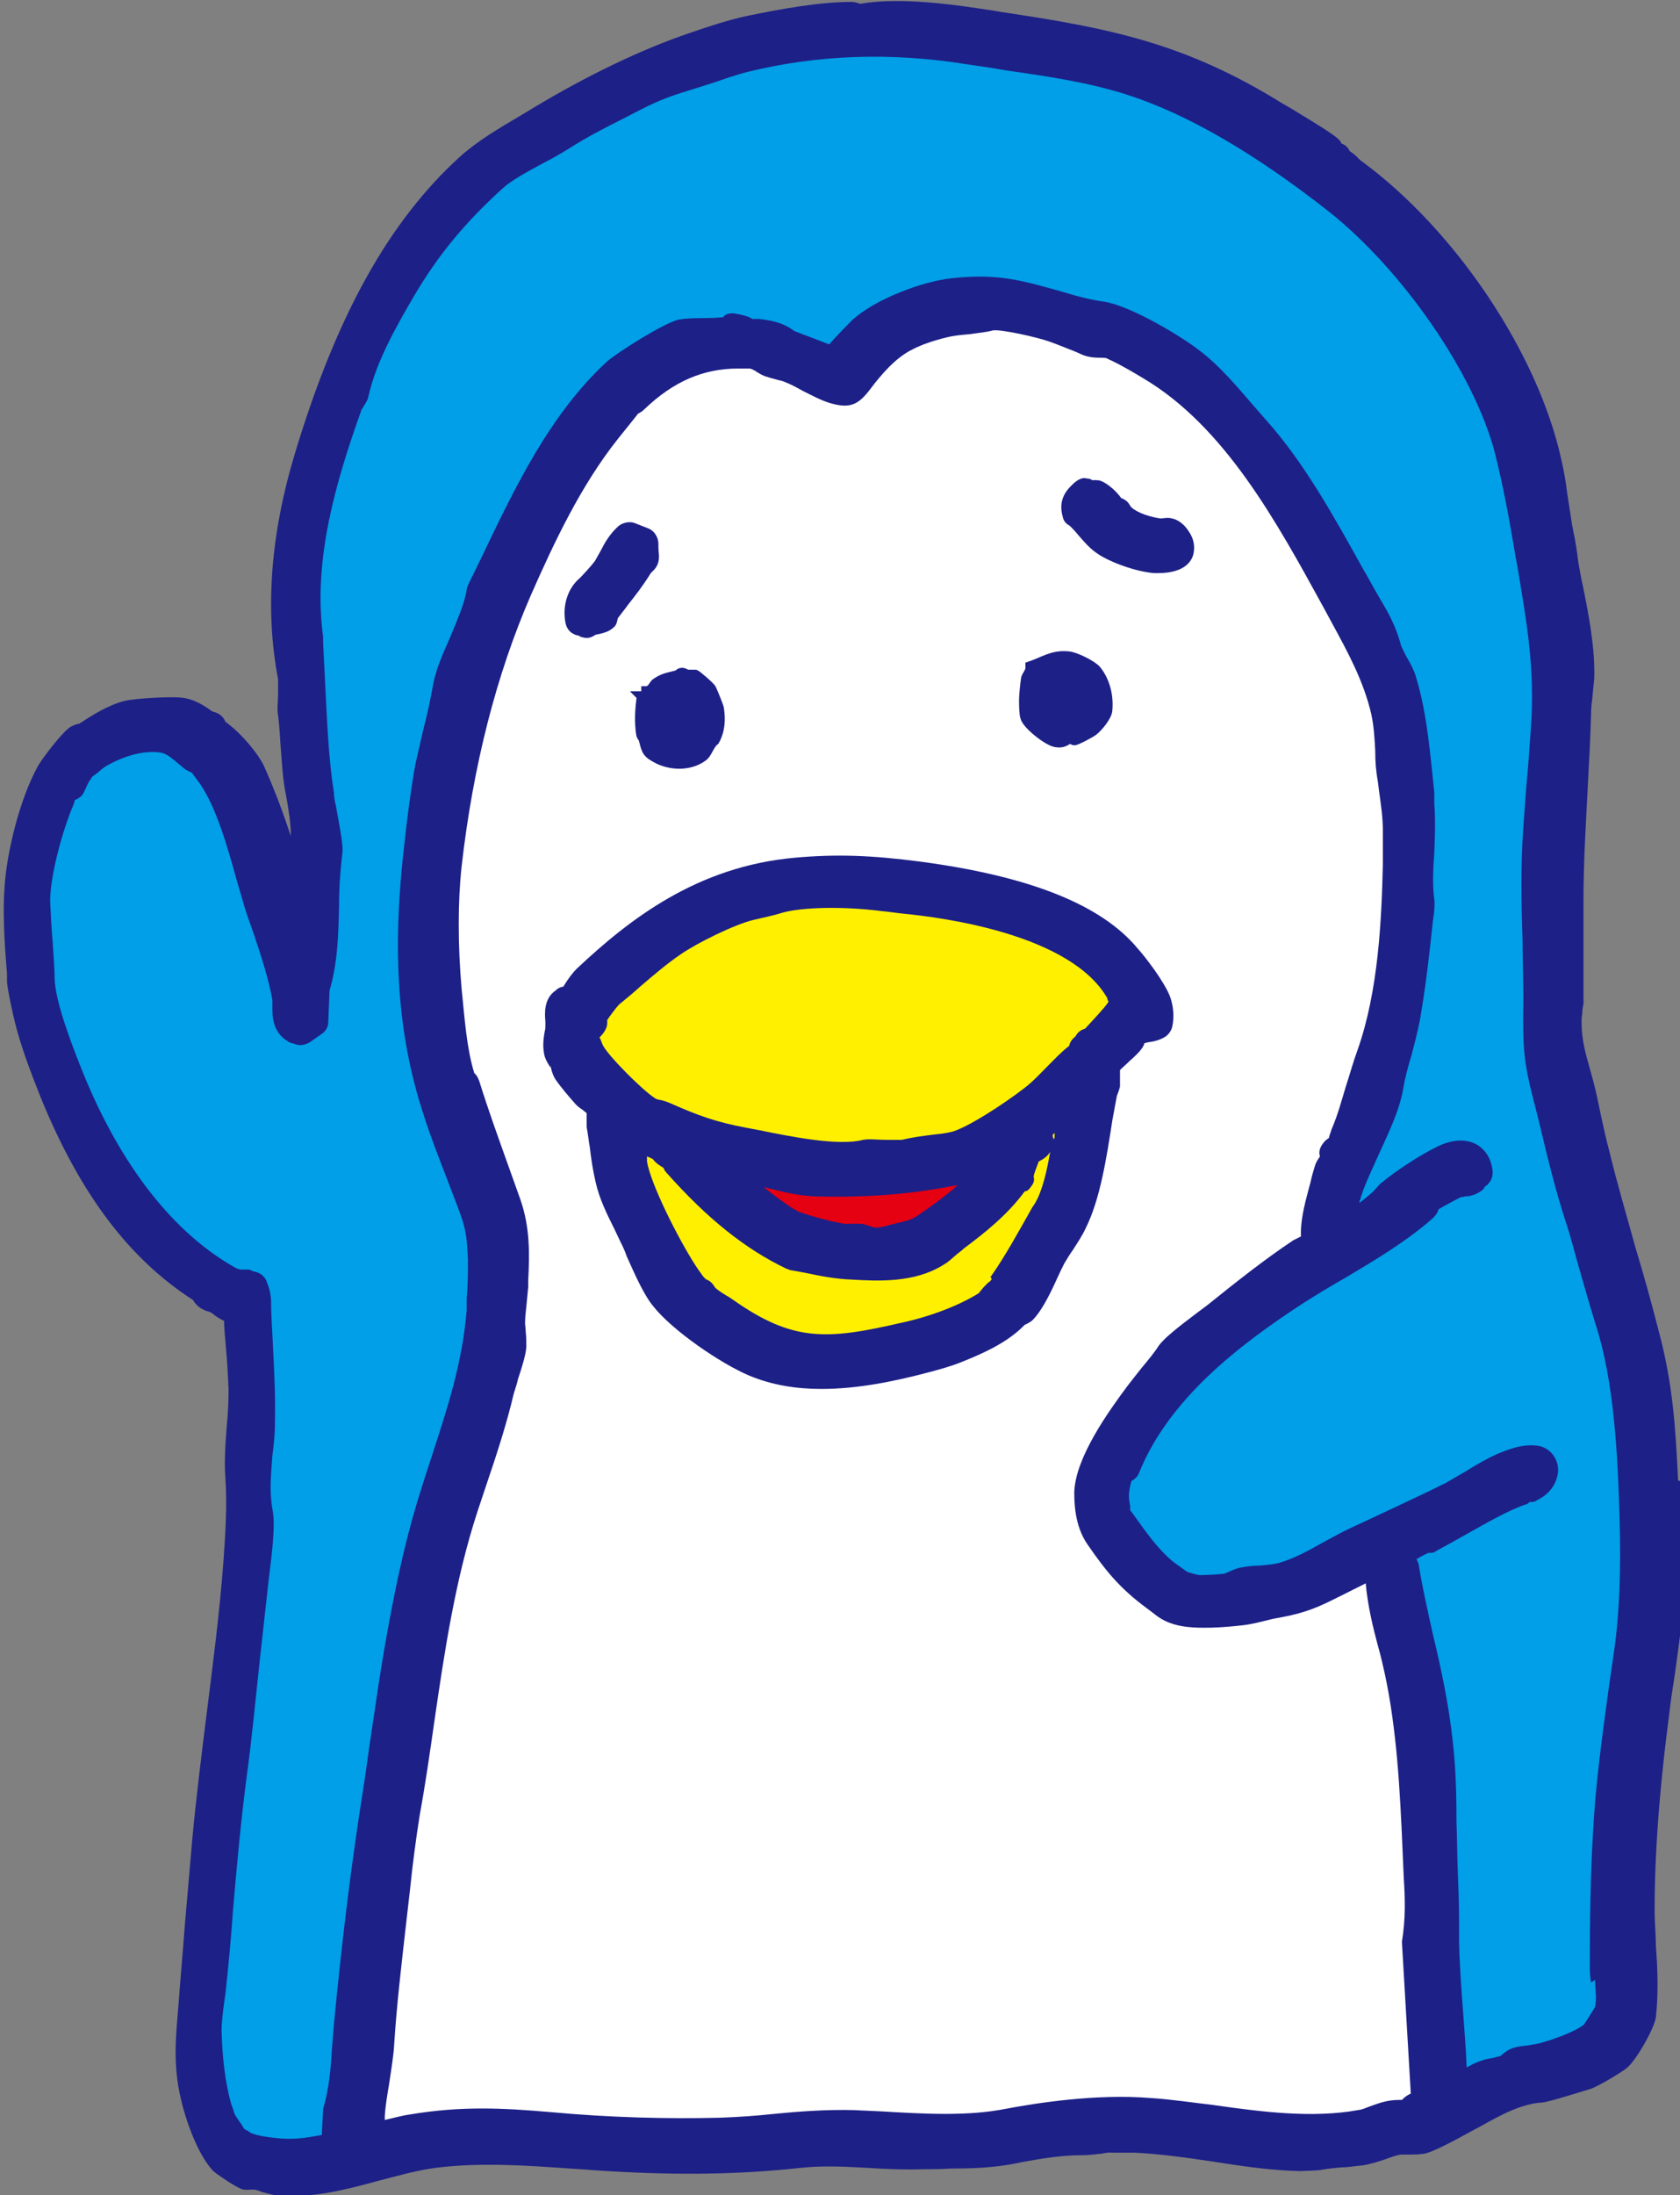
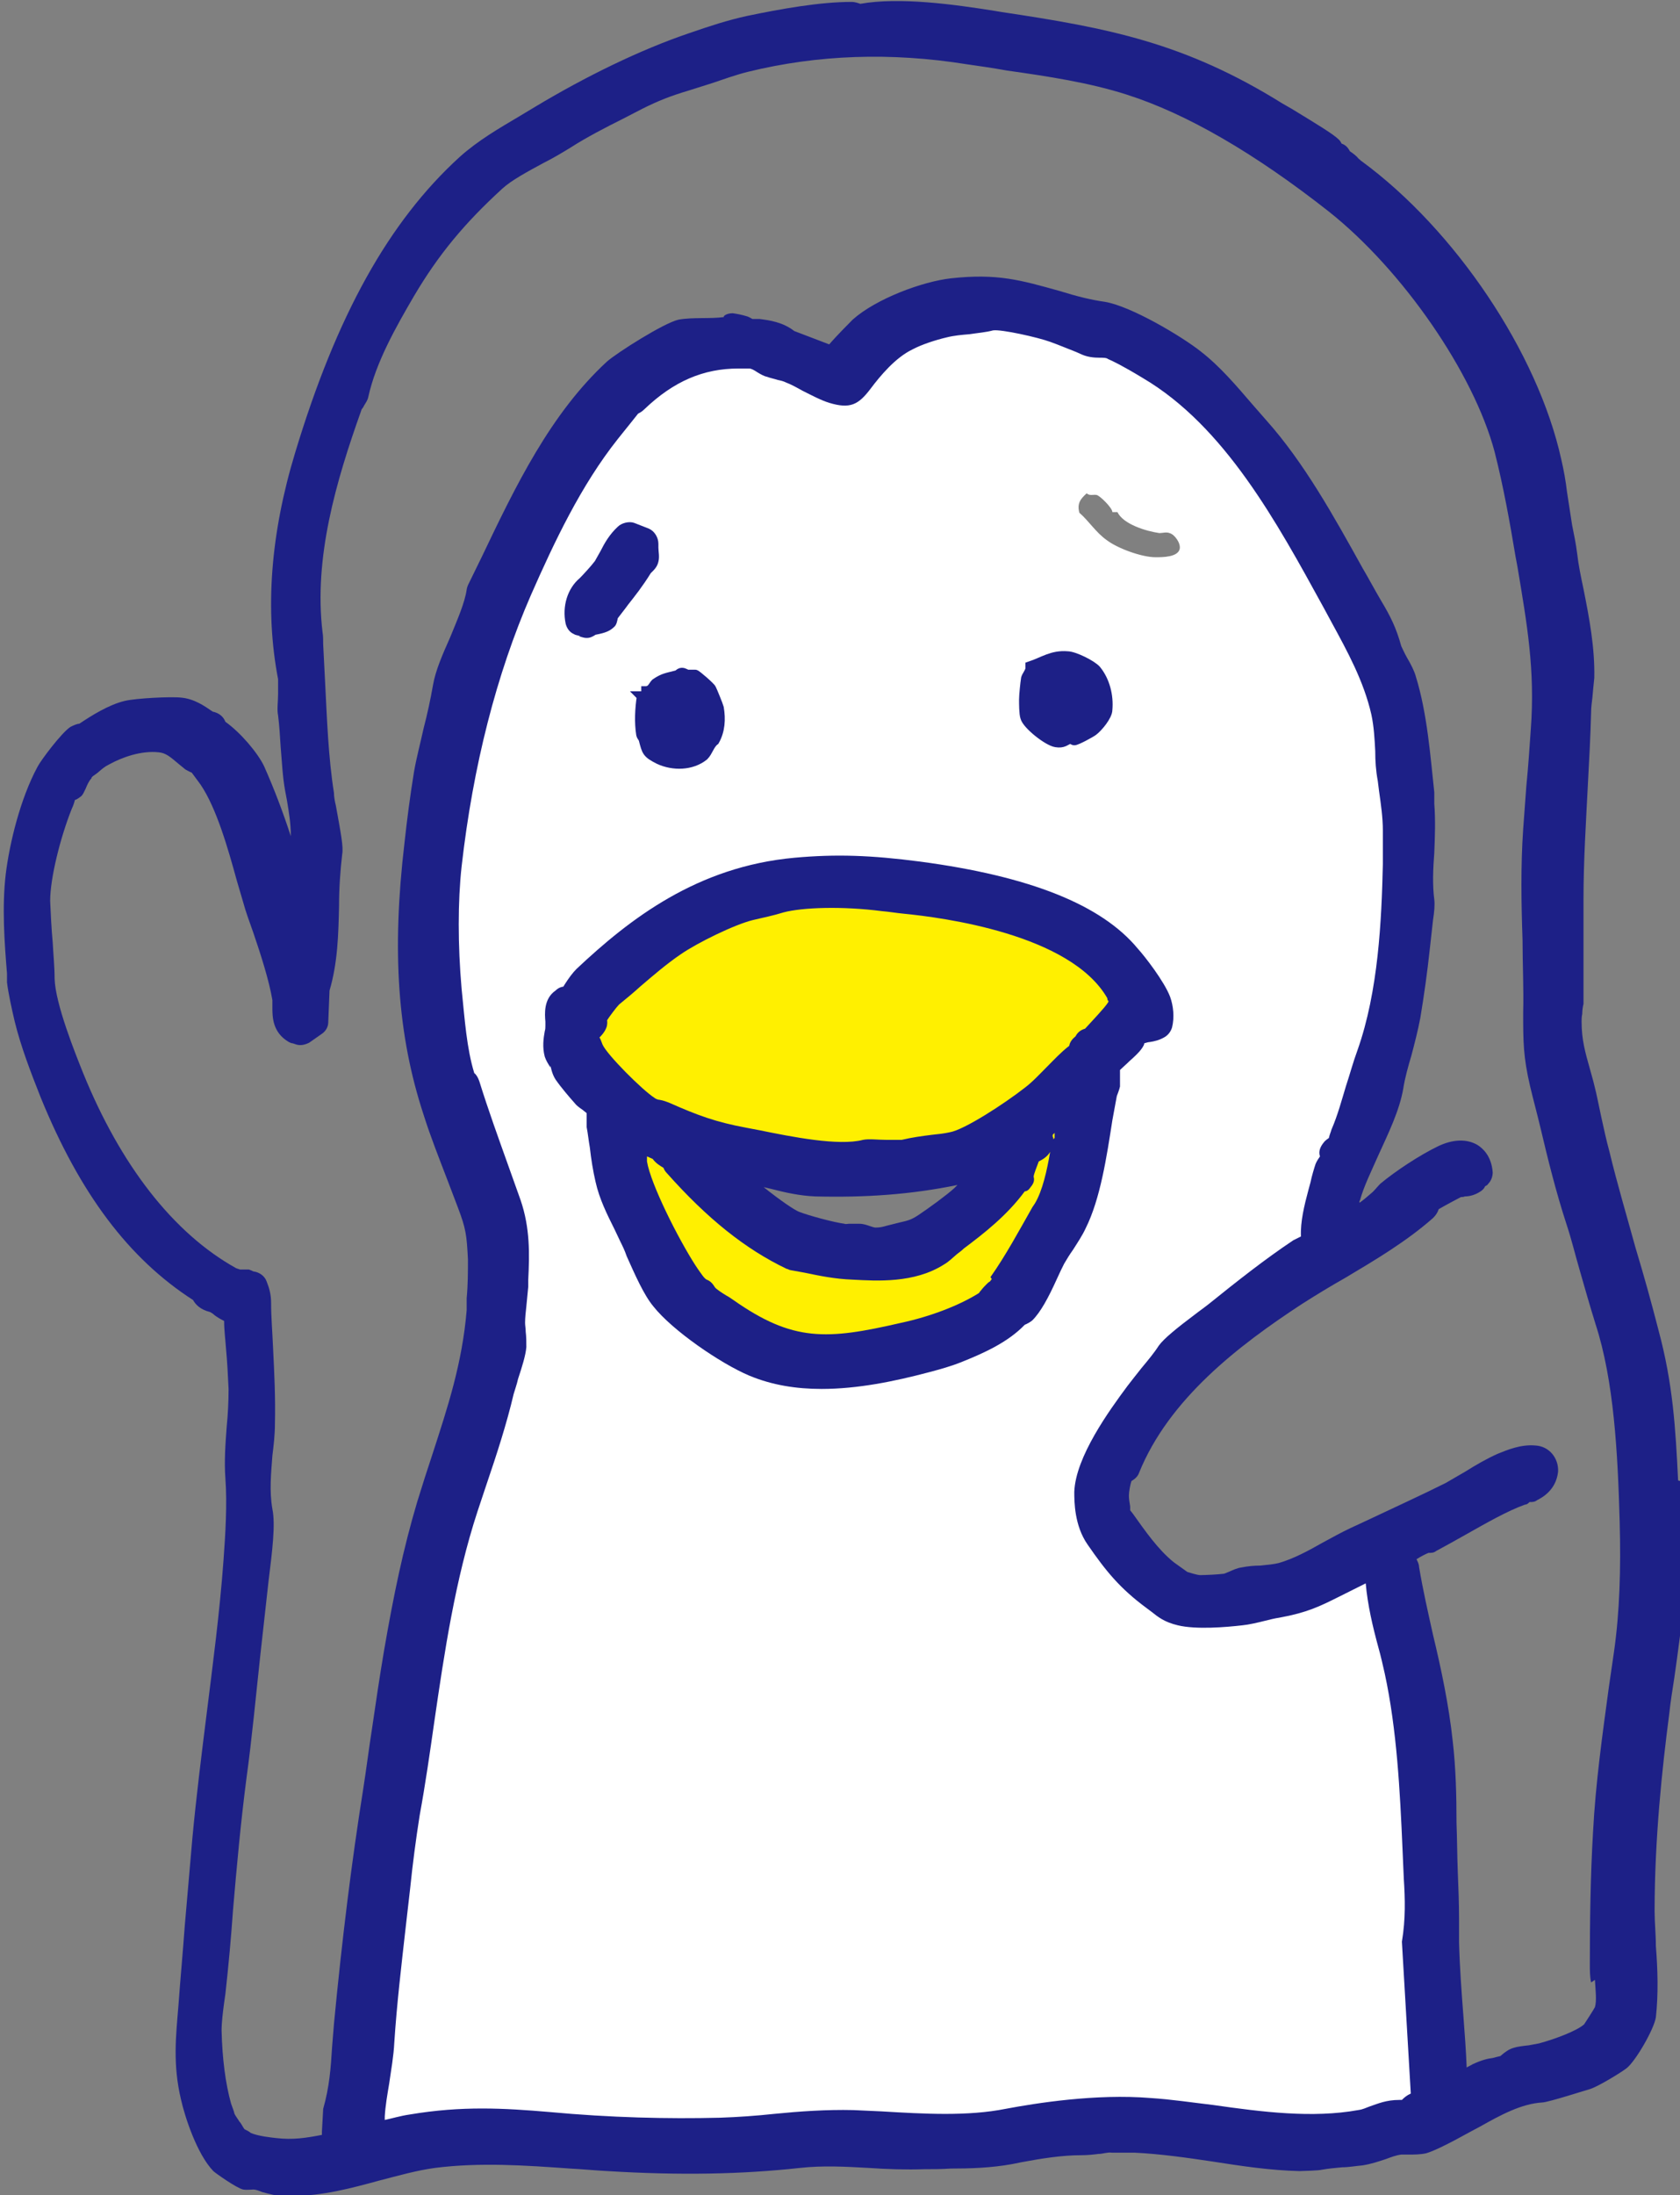
<svg xmlns="http://www.w3.org/2000/svg" id="_レイヤー_2" data-name="レイヤー 2" viewBox="0 0 26.46 34.55">
  <rect x="0" y="0" width="26.46" height="34.55" fill="#808080" stroke="none" />
  <defs>
    <style>
      .cls-1 {
        fill: #009fe8;
      }

      .cls-2, .cls-3 {
        fill: #1d2087;
      }

      .cls-4 {
        fill: #fff000;
      }

      .cls-5 {
        fill: #fff;
      }

      .cls-3 {
        stroke: #1d2087;
        stroke-width: .14px;
      }

      .cls-6 {
        fill: #e50012;
      }
    </style>
  </defs>
  <g id="logo">
    <g>
-       <path class="cls-1" d="M25.42,20.73c-.17-.53-.3-1.06-.46-1.57-.22-.69-.38-1.46-.56-2.15-.11-.44-.11-.65-.11-1.1.02-.96-.07-1.93,0-2.88.04-.52.08-1.05.12-1.56.07-1.03-.07-1.79-.24-2.78-.1-.56-.19-1.12-.33-1.67-.36-1.39-1.57-3.02-2.69-3.91-.94-.74-2.1-1.51-3.25-1.88-.81-.26-1.72-.34-2.56-.48-1.17-.19-2.38-.16-3.53.12-.34.08-.65.21-.96.3-.28.08-.5.16-.76.3-.37.2-.78.39-1.14.62-.35.22-.85.44-1.11.68-.6.54-1.02,1.04-1.44,1.75-.3.51-.62,1.09-.75,1.66,0,.03-.08.11-.1.18-.41,1.15-.76,2.39-.62,3.6,0,.07,0,.17.01.25.04.76.05,1.54.17,2.29.02.16.15.77.13.89-.1.7,0,1.43-.2,2.12l-.03.55-.2.14-.06-.02c-.2-.11-.12-.3-.15-.49-.07-.47-.32-1.1-.46-1.57-.17-.57-.37-1.42-.7-1.91-.03-.04-.19-.26-.2-.27,0,0-.05,0-.08-.02-.17-.13-.3-.29-.54-.32-.32-.04-.64.07-.92.22-.12.06-.17.11-.26.19-.03.02-.07.02-.08.03,0,0,0,.05-.02.08-.06.08-.12.24-.13.25,0,0-.06,0-.1.05-.03.04-.09.22-.12.28-.16.41-.34,1.07-.33,1.49,0,.42.06.84.07,1.23,0,.42.3,1.16.47,1.57.51,1.26,1.31,2.51,2.52,3.19.16.09.21.04.27.05.03,0,.06.05.11.03.04.09.06.16.06.26.01.6.09,1.25.07,1.88-.01.49-.14.9-.04,1.4.05.27-.06.97-.09,1.28-.11.95-.2,1.92-.32,2.89-.15,1.15-.22,2.23-.34,3.39-.02.2-.05.43-.05.61,0,.4.05.84.16,1.22,0,.03.05.16.05.16.06.13.17.25.22.38.09,0,.15.08.23.11.1.03.3.05.41.06.36.04.63-.02.98-.1.06-.01.13-.03.19-.04v-.09s-.05,0-.08,0l-.11-.1.02-.36c.14-.44.12-.89.16-1.33.11-1.23.26-2.46.45-3.67.12-.73.2-1.45.33-2.19.14-.79.28-1.53.52-2.3.33-1.08.7-1.93.78-3.07.02-.29.05-.56.04-.82-.02-.4-.03-.53-.17-.9-.18-.47-.38-.96-.53-1.45-.45-1.38-.45-2.75-.29-4.17.04-.37.09-.74.15-1.11.08-.46.22-.91.29-1.37.07-.42.47-1.04.53-1.51.59-1.2,1.16-2.56,2.14-3.45.14-.13.84-.57,1.02-.61.21-.05.48,0,.69-.04.05,0,.07-.05.12-.05.04,0,.19.06.25.07.2.03.41.02.58.17l.75.29s.04-.04.05-.07c.02-.04.32-.36.39-.43.33-.29,1.01-.55,1.42-.6.67-.07.99.01,1.62.19.26.07.49.13.74.17.35.06,1.11.51,1.4.74.38.3.69.7,1,1.05.71.79,1.25,1.87,1.78,2.8.14.25.22.41.29.67.03.12.18.35.22.49.19.62.23,1.36.28,1.95.04.51-.05,1.04,0,1.52,0,.08-.02.24-.03.33-.06.49-.11.98-.19,1.46-.07.4-.2.72-.27,1.12-.1.54-.52,1.19-.68,1.72-.02.06-.05.19-.07.25,0,.04-.05.29-.03.3.27-.08.46-.26.67-.43.04-.03.07-.1.12-.13.23-.19.59-.43.86-.56.23-.11.5-.09.52.21-.08,0-.09,0-.08.08-.08.05-.17.04-.26.06-.03,0-.48.25-.5.27,0,0,0,.07-.04.1-.61.53-1.38.9-2.03,1.33-1.08.71-2.18,1.56-2.66,2.77-.13,0-.18.33-.18.44,0,.11.02.22.02.33.23.32.46.67.77.93.05.04.19.14.24.17.06.03.25.08.31.09.1,0,.31,0,.41-.02.08-.01.2-.09.28-.1.21-.04.43-.02.62-.07.42-.11.76-.38,1.16-.56.5-.23,1.01-.46,1.51-.71.27-.14.53-.33.81-.44.15-.06.32-.13.48-.12.08,0,.14.08.13.16,0,.13-.09.2-.2.26-.11-.06-.1.03-.16.05-.46.16-.98.5-1.44.74-.1,0-.43.17-.45.26-.03.1.04.17.05.24.16.91.43,1.81.52,2.72.07.68.04,1.37.07,2.05.02.36.01.76.02,1.11.02.77.11,1.54.13,2.31.16,0,.29-.11.43-.18.18-.09.23-.07.39-.11.06-.02.15-.11.21-.13.11-.03.29-.04.4-.07.23-.06.65-.2.82-.36.03-.03.22-.32.22-.34.06-.27,0-.54,0-.82,0-.67.01-1.38.05-2.05.05-.95.2-1.88.33-2.82.09-.7.11-1.38.09-2.09-.03-1.02-.08-2.22-.39-3.18Z" />
      <path class="cls-5" d="M6.51,33.52c.77-.13,1.38-.1,2.13-.04.91.08,1.84.12,2.71.09.72-.02,1.4-.15,2.09-.12.81.04,1.69.13,2.46-.02.69-.13,1.53-.22,2.22-.17,1.07.08,2.25.39,3.33.19.22-.04.33-.15.6-.16.22,0,.15-.06.26-.12.06-.03.13-.01.16-.09l-.14-2.54c.07-.37.04-.76.02-1.11-.05-1.07-.08-2.14-.3-3.15-.1-.47-.28-.98-.3-1.46,0-.04-.07-.15-.04-.22-.2.02-.37.14-.55.23-.41.2-.57.31-1.04.39-.17.03-.4.1-.57.12-.26.03-.7.06-.94,0-.2-.05-.26-.13-.41-.24-.4-.29-.6-.54-.87-.94-.13-.19-.18-.46-.17-.69.02-.47.52-1.16.8-1.54.16-.22.37-.45.5-.64.08-.13.58-.48.73-.59.42-.34.87-.7,1.32-.99.07-.05.17-.08.26-.1,0-.03,0-.07,0-.1-.06-.18.03-.53.09-.74.03-.1.07-.3.1-.38.03-.08.14-.16.1-.28.12.02.11-.18.15-.27.17-.43.25-.83.41-1.27.33-.92.4-2.03.41-3.01,0-.19.01-.36.01-.53,0-.28-.05-.56-.09-.82-.05-.36-.01-.7-.1-1.06-.13-.56-.39-1.03-.66-1.53-.78-1.42-1.64-3.09-3.06-3.93-.15-.09-.43-.25-.58-.31-.12-.05-.3-.02-.41-.07-.17-.07-.34-.15-.51-.21-.18-.06-.87-.22-1.03-.19-.23.05-.49.06-.74.11-.18.04-.42.12-.59.21-.31.15-.55.45-.75.69-.14.18-.17.21-.4.14-.19-.06-.45-.22-.66-.31-.09-.04-.22-.06-.31-.09-.1-.04-.19-.13-.34-.14-.75-.05-1.31.21-1.83.7-.04.04-.1.04-.14.11-.08.13-.21.27-.3.39-.6.75-1.02,1.63-1.4,2.52-.6,1.37-.93,2.85-1.1,4.34-.07.64-.06,1.36,0,1.97.04.46.08.95.2,1.38.01.04.07.09.08.13.19.65.43,1.25.65,1.88.15.43.12.84.11,1.27,0,.19-.04.4-.05.58,0,.12.03.26.02.37-.01.17-.15.52-.2.71-.15.6-.37,1.23-.57,1.83-.51,1.56-.63,3.22-.92,4.81-.08.42-.12.85-.17,1.29-.09.78-.18,1.54-.23,2.31-.03.4-.12.79-.15,1.16,0,.08,0,.09,0,.12,0,0-.03.11-.03.12-.04.1-.12.12-.21.12v.09c.3-.08.61-.17.93-.23ZM17.11,7.76c.05.05.11.02.16.03.04,0,.25.2.25.27h.08c.09.19.45.3.66.33.05,0,.11-.02.16,0,.08.02.18.16.16.25-.03.13-.27.13-.38.13-.22,0-.6-.14-.77-.27-.17-.12-.28-.3-.43-.43-.04-.15.02-.22.12-.31ZM16.13,10.99c0-.07.02-.26.03-.32,0-.05.08-.12.07-.19.21-.07.35-.18.59-.16.11,0,.39.14.46.22.14.17.2.41.18.63,0,.1-.15.28-.23.34-.04.03-.26.15-.3.15-.02,0-.04-.03-.08-.02-.06.02-.09.07-.21.05-.13-.02-.46-.28-.49-.4-.02-.06-.02-.21-.02-.28ZM10.33,10.75c.13-.09.19-.09.34-.13.02,0,.04-.04.08-.04.04,0,.07.03.09.03.04,0,.08,0,.12,0,.02,0,.25.2.26.23.02.04.11.26.12.3.03.18.02.36-.07.52-.08.06-.1.17-.17.24-.2.16-.49.16-.71.06-.2-.1-.2-.13-.25-.32,0-.02-.03-.04-.04-.08-.03-.19-.02-.4.01-.6h.08s0-.08,0-.08c.09,0,.11-.08.15-.12ZM9.26,9.29c.08-.06.22-.22.29-.32.11-.16.17-.36.32-.49l.02-.02.23.09c0,.07.03.18.01.24,0,.03-.07.07-.09.11-.18.31-.34.46-.53.73-.02.03-.01.07-.02.08-.02.02-.17.05-.22.06-.02,0-.03.03-.04.03-.01,0-.05-.05-.1-.03-.04-.16,0-.37.14-.48ZM8.83,16.13c0-.1-.05-.3.06-.38.04-.03.09-.02.12-.04.03-.02.15-.23.23-.3.95-.89,1.96-1.56,3.29-1.68.67-.06,1.22-.04,1.93.06,1.04.14,2.58.44,3.28,1.29.13.16.39.51.47.7.04.11.05.24.02.34-.11.06-.28.04-.36.12-.04.03-.04.09-.07.13-.07.09-.37.33-.39.39-.02.08.02.22.01.32,0,.04-.06.13-.06.18-.1.6-.18,1.45-.45,1.97-.09.18-.24.38-.34.55-.12.21-.31.68-.46.83-.02.02-.06.02-.08.04-.26.26-.59.42-.94.56-.17.07-.34.12-.51.16-.83.21-1.84.42-2.66.06-.41-.18-1.14-.68-1.42-1.02-.17-.21-.37-.71-.49-.97-.14-.29-.31-.58-.37-.89-.06-.27-.09-.58-.13-.85-.01-.09,0-.21-.02-.29-.01-.04-.19-.16-.24-.21-.07-.08-.2-.22-.28-.34-.05-.08-.04-.13-.06-.19-.02-.04-.07-.09-.08-.13-.04-.14,0-.28.02-.41Z" />
      <path class="cls-3" d="M10.09,10.95h.08s0-.08,0-.08c.09,0,.11-.08.15-.12.13-.09.19-.09.34-.13.02,0,.04-.04.08-.04s.07.03.09.03c.04,0,.08,0,.12,0,.02,0,.25.2.26.23.02.04.11.26.12.3.03.18.02.36-.07.52-.08.06-.1.17-.17.24-.2.16-.49.16-.71.06-.2-.1-.2-.13-.25-.32,0-.02-.03-.04-.04-.08-.03-.19-.02-.4.01-.6Z" />
      <path class="cls-3" d="M16.22,10.48c.21-.07.35-.18.59-.16.11,0,.39.14.46.22.14.17.2.41.18.63,0,.1-.15.28-.23.34-.04.03-.26.15-.3.15-.02,0-.04-.03-.08-.02-.06.02-.09.07-.21.05-.13-.02-.46-.28-.49-.4-.02-.06-.02-.21-.02-.28s.02-.26.03-.32c0-.05.08-.12.07-.19Z" />
      <path class="cls-4" d="M17.14,16.42v.08s-.08.01-.08.01v.08c-.27.2-.51.51-.78.72s-.97.7-1.29.75c-.25.04-.49.06-.74.12-.13.03-.48-.03-.6,0-.49.13-1.41-.08-1.94-.19-.49-.09-.8-.2-1.26-.41-.09-.04-.19-.04-.27-.09-.21-.13-.81-.72-.91-.94-.04-.09-.09-.26-.05-.34.02-.04.09-.07.09-.11,0-.05-.01-.09.01-.14.04-.07.19-.28.25-.32.32-.26.64-.56.98-.79.28-.2.9-.5,1.22-.58.17-.04.31-.07.48-.12.25-.07.63-.09.9-.09.34,0,.73.07,1.08.1,1.05.1,2.82.45,3.4,1.45.03.05.02.11.07.15,0,.03-.03.12-.05.14-.06.1-.35.41-.44.5-.02.02-.05.02-.08.03Z" />
      <path class="cls-4" d="M15.79,20.35s-.05,0-.08.03c-.05.04-.11.15-.15.18-.37.23-.88.41-1.31.51-1.19.27-1.8.33-2.84-.39-.12-.08-.31-.17-.36-.29-.14-.05-.21-.2-.29-.32-.25-.39-.72-1.29-.79-1.72-.02-.15,0-.32-.03-.47l.5.2c.05.1.18.14.21.18,0,0,0,.05.03.08.52.58,1.1,1.11,1.81,1.45.34.06.61.13.95.15.42.02.91.04,1.3-.2.1-.06.2-.16.3-.24.33-.24.66-.51.92-.85.03-.05-.02-.1.09-.09-.01-.06.13-.4.14-.42,0,0,.14-.04.15-.11l-.09-.2.67-.51c-.02.14-.04.29-.06.43-.08.41-.15,1-.35,1.36-.22.4-.45.81-.71,1.19-.02.03-.01.07-.02.08Z" />
-       <path class="cls-6" d="M11.25,18.31c.07-.02.14.06.19.07.07.01.14-.02.2,0,.4.04.8.21,1.2.22.85.02,1.67-.04,2.49-.23l.42-.2c-.06.04-.02.1-.05.15-.04.08-.44.51-.52.58-.14.12-.43.34-.59.44-.18.12-.27.13-.46.17-.13.03-.21.07-.37.06-.06,0-.19-.06-.25-.06-.08,0-.17.02-.24.01-.18-.02-.62-.14-.79-.21-.15-.07-.52-.36-.67-.47-.2-.16-.38-.34-.56-.52Z" />
      <g>
        <path class="cls-2" d="M26.43,23.3c-.04-.82-.08-1.52-.31-2.37-.11-.43-.23-.86-.36-1.29-.14-.51-.29-1.01-.41-1.51-.05-.18-.09-.37-.13-.55-.04-.18-.07-.35-.11-.5-.02-.09-.05-.18-.07-.26-.07-.25-.13-.45-.13-.74,0-.03,0-.08.01-.12,0-.06.01-.12.02-.16,0-.28,0-.56,0-.84,0-.27,0-.54,0-.8,0-.62.04-1.23.07-1.83.02-.37.04-.74.05-1.12,0-.07.01-.15.02-.23.01-.11.02-.22.03-.31.01-.48-.08-.95-.17-1.4-.04-.19-.08-.38-.1-.56-.02-.16-.05-.3-.08-.45l-.08-.52c-.02-.17-.05-.34-.09-.51-.37-1.68-1.67-3.61-3.14-4.69-.02-.01-.03-.03-.05-.04-.03-.04-.08-.08-.14-.12-.03-.06-.07-.1-.13-.12-.01-.02-.02-.04-.04-.06,0,0,0,0,0,0-.09-.09-.34-.24-.75-.49l-.14-.08c-1.54-.96-2.75-1.19-4.42-1.44l-.12-.02c-.63-.1-1.49-.22-2.11-.11-.03-.01-.08-.03-.14-.03-.5,0-1.11.11-1.64.22-.32.07-.59.16-.91.27-.77.26-1.63.68-2.43,1.16l-.25.15c-.32.19-.65.38-.94.64-1.12,1.02-1.94,2.5-2.59,4.65-.39,1.28-.48,2.48-.27,3.57,0,.03,0,.15,0,.23,0,.12-.02.25,0,.34.02.16.03.33.04.49.02.23.03.47.07.69l.03.16c.03.18.06.36.06.54v.02c-.12-.37-.26-.74-.42-1.1-.1-.21-.37-.53-.61-.7-.03-.08-.1-.14-.2-.16-.13-.09-.29-.2-.49-.22-.17-.02-.72.01-.89.05-.26.06-.54.24-.72.36-.03,0-.08.02-.14.05-.14.09-.47.53-.52.63-.27.5-.44,1.2-.5,1.69-.06.52-.02,1.07.02,1.56v.14c.02.17.08.44.12.61.1.41.26.82.41,1.2.62,1.52,1.39,2.54,2.4,3.19.04.07.11.15.27.19.02.01.05.03.07.05.04.03.09.06.15.09,0,.15.02.29.03.44.02.21.03.42.04.63,0,.2-.01.4-.03.6-.02.27-.04.54-.02.81.03.4,0,.88-.03,1.29-.06.82-.17,1.65-.27,2.45-.08.64-.16,1.28-.22,1.92-.04.46-.08.92-.12,1.38-.03.42-.07.84-.1,1.26-.04.48-.09.92.04,1.47.06.27.25.86.51,1.13.03.03.37.27.47.29.06.01.12,0,.16,0,.04,0,.09.02.14.04.11.03.22.06.31.06.06,0,.12,0,.18,0,.46,0,.91-.12,1.35-.24.31-.08.59-.16.88-.2.71-.09,1.43-.04,2.13.01.2.01.39.03.59.04,1.15.07,2.12.05,3.03-.05.36-.04.72-.02,1.08,0,.29.02.59.03.88.02.14,0,.27,0,.41-.01.31,0,.64-.01.97-.07l.15-.03c.32-.06.64-.11.94-.11.1,0,.19-.01.27-.02.07,0,.14-.03.21-.02.08,0,.16,0,.22,0,.05,0,.09,0,.14,0,.41.02.83.08,1.23.14.45.07.91.14,1.37.15.04,0,.32-.01.34-.02.11-.02.22-.03.33-.04.1,0,.21-.02.32-.03.13-.02.25-.06.37-.1.08-.03.16-.06.24-.07.04,0,.08,0,.12,0,.08,0,.18,0,.27-.02.11-.03.34-.14.7-.34l.15-.08c.32-.18.65-.36.98-.38.09,0,.74-.21.75-.21.13-.04.49-.26.58-.33.14-.11.43-.61.46-.8.04-.36.03-.75,0-1.12,0-.19-.02-.37-.02-.55,0-1.14.12-2.26.23-3.1.02-.19.05-.38.08-.57.06-.42.12-.85.15-1.26.03-.63,0-1.32-.02-1.83ZM25.12,31.16c.01.17.03.33,0,.43-.02.04-.15.24-.17.27-.11.1-.45.23-.71.3-.05.01-.11.02-.16.03-.09.01-.18.02-.24.04-.07.02-.13.06-.21.13-.05.01-.08.02-.12.03-.08.01-.17.03-.32.1-.03.02-.06.03-.09.05-.01-.26-.03-.53-.05-.79-.03-.39-.06-.79-.07-1.18v-.36c0-.25-.01-.51-.02-.75-.01-.26-.01-.51-.02-.77,0-.42-.01-.86-.06-1.29-.06-.56-.18-1.13-.31-1.67-.08-.36-.16-.71-.22-1.07,0-.04-.02-.08-.04-.12.06-.04.16-.09.19-.1.05,0,.08,0,.12-.03.15-.08.31-.17.47-.26.32-.18.65-.37.93-.47.03,0,.05-.02.07-.04.05,0,.08,0,.12-.03.08-.04.3-.16.33-.45.01-.21-.14-.4-.36-.41-.23-.02-.44.07-.59.13-.18.08-.35.18-.51.28-.1.06-.21.12-.31.18-.4.2-.82.39-1.22.58l-.28.13c-.15.07-.29.15-.44.23-.23.13-.45.25-.69.32-.08.02-.19.03-.29.04-.1,0-.2.01-.3.03-.07.01-.13.04-.2.07-.03.01-.06.03-.09.03-.08.01-.27.02-.36.02-.04,0-.17-.04-.2-.05-.04-.03-.17-.12-.21-.15-.25-.2-.45-.49-.65-.77l-.04-.05v-.06c-.01-.06-.02-.12-.02-.17,0-.06.02-.17.04-.23.05-.03.1-.07.12-.13.47-1.16,1.56-2,2.57-2.66.22-.14.45-.28.68-.41.47-.28.96-.57,1.38-.94.04-.04.07-.08.09-.14.12-.07.33-.18.35-.19.02,0,.04,0,.06-.01.07,0,.16-.02.25-.08.03-.02.06-.05.07-.08.02-.01.04-.02.05-.04.05-.05.07-.12.07-.18-.02-.26-.16-.38-.24-.43-.17-.1-.39-.09-.62.02-.29.14-.67.39-.91.59-.04.04-.07.08-.12.13l-.07.06s-.09.08-.14.11c0-.02,0-.03.01-.04.06-.22.18-.46.29-.71.16-.35.33-.7.39-1.04.03-.19.08-.36.13-.53.05-.19.1-.38.14-.59.06-.36.11-.72.15-1.09l.05-.45c.02-.13.03-.24.02-.32-.03-.23-.02-.48,0-.74.01-.25.02-.51,0-.77v-.18c-.06-.55-.11-1.24-.29-1.82-.02-.08-.08-.2-.14-.3-.04-.07-.07-.14-.09-.18-.08-.29-.17-.47-.32-.72-.1-.17-.19-.34-.29-.51-.45-.81-.92-1.66-1.52-2.33l-.21-.24c-.25-.29-.51-.6-.82-.84-.29-.23-1.09-.71-1.51-.78-.21-.03-.42-.08-.71-.17-.61-.17-.98-.28-1.71-.2-.45.05-1.18.32-1.55.65-.04.04-.25.25-.37.39l-.55-.21c-.18-.14-.39-.17-.55-.19h-.11s-.05-.03-.08-.04c-.1-.03-.16-.04-.23-.05-.09,0-.15.04-.14.06-.21.03-.48,0-.71.04-.23.05-.97.52-1.13.66-.89.82-1.44,1.96-1.97,3.07l-.22.45s-.02.05-.02.07c-.03.21-.15.48-.26.75-.12.27-.23.52-.27.75-.04.23-.09.46-.15.69-.05.23-.11.45-.15.68-.06.37-.11.75-.15,1.12-.2,1.7-.11,3.02.3,4.27.11.35.25.7.38,1.04l.16.42c.13.34.14.44.16.82,0,.2,0,.4-.02.61v.19c-.07.84-.3,1.53-.54,2.27-.08.24-.16.49-.24.75-.22.74-.37,1.46-.52,2.33-.07.41-.13.82-.19,1.23-.05.32-.09.64-.14.96-.18,1.13-.33,2.33-.46,3.69-.01.12-.02.25-.03.37-.02.32-.04.62-.14.97l-.02.36s0,.03,0,.05c-.26.05-.46.08-.72.05-.09-.01-.28-.03-.4-.08-.02-.02-.06-.04-.1-.06-.03-.04-.05-.09-.08-.12-.03-.05-.07-.1-.08-.13,0-.02-.04-.12-.05-.15-.09-.32-.14-.72-.15-1.15,0-.13.02-.29.04-.44l.02-.14c.05-.45.09-.89.12-1.32.06-.7.12-1.36.21-2.06.09-.65.15-1.31.22-1.95l.13-1.17c.06-.48.11-.89.06-1.13-.05-.29-.02-.56,0-.84.02-.16.04-.33.04-.5.01-.41-.01-.81-.03-1.21-.01-.24-.03-.47-.03-.69,0-.14-.03-.24-.07-.34-.03-.09-.12-.15-.21-.16-.02-.01-.04-.02-.07-.03-.03,0-.11,0-.14,0l-.06-.02c-.99-.55-1.82-1.62-2.41-3.07-.12-.3-.44-1.09-.45-1.49,0-.18-.02-.38-.03-.57-.02-.21-.03-.43-.04-.65,0-.36.16-1,.34-1.45.02-.04.04-.1.05-.14.04-.01.07-.04.1-.06.03-.03.04-.06.07-.12.02-.05.05-.12.09-.16,0-.02.02-.03.03-.04.02-.01.04-.03.07-.05.07-.06.1-.09.18-.13.2-.11.5-.22.78-.19.11.01.18.07.31.18l.11.09s.07.04.1.05c.05.07.12.16.14.19.25.37.43,1,.57,1.51l.1.34c.04.15.1.31.16.48.12.35.25.76.3,1.06,0,.04,0,.08,0,.12,0,.14,0,.39.26.54.02.01.04.02.06.02l.06.02c.07.02.14,0,.2-.03l.2-.14c.06-.04.1-.11.1-.18l.02-.5c.13-.44.14-.89.15-1.33,0-.29.02-.56.05-.82.02-.11-.02-.32-.1-.76-.02-.08-.03-.15-.03-.2-.09-.57-.11-1.17-.14-1.75l-.03-.59c0-.06,0-.14-.01-.19-.14-1.17.21-2.37.61-3.49,0-.02.03-.04.04-.07.03-.05.06-.09.07-.14.12-.55.44-1.11.72-1.59.39-.66.8-1.15,1.39-1.69.14-.13.4-.27.64-.4.16-.08.31-.17.44-.25.25-.16.54-.31.82-.45l.31-.16c.24-.12.44-.2.71-.28.13-.04.25-.08.38-.12.18-.06.37-.13.57-.18,1.1-.27,2.25-.31,3.44-.12.21.03.42.06.64.1.64.09,1.3.19,1.89.38.94.3,2.01.92,3.18,1.84,1.16.92,2.28,2.54,2.61,3.78.14.55.24,1.11.33,1.65l.03.16c.15.9.28,1.62.21,2.56-.02.29-.04.59-.07.89l-.05.68c-.04.58-.03,1.17-.01,1.74,0,.38.02.77.01,1.15,0,.45,0,.69.11,1.16.05.21.11.43.16.64.12.51.25,1.03.41,1.52.08.24.14.49.21.73.08.28.16.56.25.85.29.89.35,2.03.38,3.11.02.75,0,1.42-.09,2.05l-.08.55c-.1.74-.21,1.51-.25,2.29-.04.68-.05,1.39-.05,2.07,0,.1,0,.2.02.29ZM6.06,33.37s0-.05,0-.06c.01-.17.04-.34.07-.52.03-.21.07-.43.08-.64.04-.61.11-1.2.18-1.82l.07-.61c.04-.39.09-.77.15-1.15.09-.49.16-.98.23-1.47.16-1.1.33-2.24.68-3.31l.14-.42c.16-.47.32-.96.43-1.43.02-.07.05-.15.07-.24.06-.18.12-.37.13-.5,0-.07,0-.16-.01-.24,0-.05-.01-.1-.01-.14,0-.08.01-.17.02-.26.01-.1.02-.21.03-.31v-.11c.02-.4.03-.81-.12-1.25-.07-.19-.13-.37-.2-.56-.15-.42-.31-.86-.45-1.31-.02-.06-.05-.11-.08-.13-.12-.39-.15-.84-.2-1.33-.06-.69-.06-1.37,0-1.92.18-1.59.55-3.03,1.09-4.27.37-.84.79-1.73,1.37-2.46l.08-.1c.08-.1.17-.21.24-.3.02-.01.06-.03.1-.07.46-.44.93-.64,1.48-.64.05,0,.11,0,.17,0,.03,0,.07.02.13.06.05.03.1.06.15.07.05.02.11.03.17.05.05.01.09.02.13.04.08.03.17.08.26.13.14.07.29.15.42.19.33.1.46.03.65-.22.15-.2.39-.49.66-.62.15-.08.37-.15.54-.19.12-.03.24-.04.36-.05.13-.02.26-.03.37-.06.13-.02.71.11.9.18.14.05.28.11.41.16l.09.04c.09.04.19.05.28.05.05,0,.11,0,.13.02.07.03.22.1.55.3,1.29.76,2.11,2.27,2.84,3.6l.13.24c.25.46.51.93.63,1.46.04.19.05.38.06.57,0,.16.01.31.04.47l.02.16c.03.21.06.42.06.62,0,.09,0,.18,0,.28v.25c-.02.88-.07,2-.4,2.93-.07.19-.12.38-.18.56-.07.23-.13.46-.23.69-.01.04-.03.08-.04.13h0s-.06.04-.08.07c-.05.06-.09.14-.06.22-.02.03-.05.07-.07.12-.02.06-.06.19-.08.29l-.03.11c-.07.26-.13.51-.12.74-.04.02-.08.04-.12.06-.45.3-.88.64-1.34,1.01-.04.03-.09.07-.16.12-.36.27-.54.42-.62.53-.07.11-.17.23-.27.35-.08.1-.15.19-.22.28-.29.39-.82,1.12-.84,1.67,0,.15,0,.53.21.83.29.42.51.69.93,1l.08.06c.1.08.2.16.41.21.29.07.76.03,1.02,0,.1-.01.23-.04.35-.07.08-.02.16-.04.23-.05.44-.08.64-.18.94-.33l.3-.15s.08-.04.12-.06c.03.34.11.68.2,1.01.04.14.07.28.1.41.19.88.24,1.84.28,2.77l.02.46c.02.31.03.63-.03.99l.14,2.39s-.02.01-.04.02c-.05.03-.08.06-.1.08,0,0-.02,0-.04,0-.21,0-.34.06-.46.1-.06.02-.11.05-.19.06-.72.13-1.51.03-2.28-.08-.34-.04-.67-.09-.99-.11-.86-.07-1.8.08-2.28.17-.6.12-1.29.08-1.96.04l-.44-.02c-.42-.01-.85.02-1.25.06-.28.03-.56.05-.85.06-.82.02-1.72,0-2.69-.09-.71-.06-1.37-.1-2.2.04-.14.02-.27.06-.41.09Z" />
        <path class="cls-2" d="M8.67,16.77s.02.13.08.22c.09.13.22.28.3.37.02.03.07.07.13.11.02.02.04.03.06.05v.05c0,.06,0,.12,0,.17.02.1.03.21.05.32.02.18.05.37.09.54.06.27.18.51.3.75l.09.19c.03.06.07.14.1.23.13.29.27.61.42.79.3.38,1.06.9,1.51,1.09.36.15.74.21,1.14.21.57,0,1.15-.12,1.68-.26.19-.05.37-.1.54-.17.35-.14.72-.31.98-.58.03-.01.1-.05.12-.07.13-.13.25-.35.39-.66.04-.09.08-.17.11-.23.04-.07.09-.15.14-.22.07-.11.15-.23.2-.34.23-.46.33-1.12.42-1.7l.07-.38s.04-.1.05-.15c0-.08,0-.15,0-.21,0-.02,0-.04,0-.05.04-.04.1-.09.15-.14.08-.07.15-.14.18-.18.04-.05.06-.1.05-.1.01,0,.06-.02.09-.02.07-.01.15-.03.22-.07.06-.03.11-.09.13-.16.04-.16.02-.34-.03-.48-.09-.24-.4-.64-.51-.76-.57-.69-1.7-1.14-3.43-1.37-.77-.1-1.32-.12-1.98-.06-1.53.14-2.59.96-3.43,1.75-.06.06-.12.14-.19.25,0,0-.01.02-.02.03-.03,0-.08.02-.12.06-.19.13-.17.37-.16.49,0,.02,0,.05,0,.06,0,.03,0,.06-.01.09-.02.11-.04.25,0,.4.02.06.05.11.09.17ZM17.45,15.78c-.05.08-.26.3-.36.41,0,0,0,0,0,0-.07.02-.12.06-.15.12-.05.04-.09.09-.1.15-.13.1-.24.22-.36.34-.11.11-.22.23-.34.32-.32.25-.95.66-1.18.7-.09.02-.18.03-.28.04-.16.02-.31.04-.48.08-.04,0-.16,0-.23,0-.15,0-.28-.02-.38,0-.38.1-1.13-.05-1.62-.15l-.21-.04c-.49-.09-.78-.2-1.21-.39-.05-.02-.1-.04-.16-.05-.03,0-.07-.02-.08-.03-.19-.12-.75-.68-.82-.84-.02-.05-.04-.11-.05-.11h0s.1-.09.12-.19c.01-.05,0-.1,0-.08.03-.05.15-.21.19-.25.11-.09.22-.18.33-.28.21-.18.42-.36.64-.51.26-.18.85-.47,1.14-.54.17-.04.32-.07.48-.12.3-.08.93-.1,1.55-.02.12.01.23.03.34.04.61.06,2.63.32,3.21,1.33,0,.01,0,.03.02.05ZM16.61,17.84v.07s-.02.02-.02.02c0-.01,0-.03-.01-.04v-.03s.03-.03.03-.03ZM15.62,20.13s-.02.03-.03.04c-.02.01-.03.02-.05.04-.02.02-.06.06-.09.1-.02.02-.03.04-.03.04h0c-.3.19-.76.37-1.23.47-1.17.27-1.7.3-2.64-.36-.03-.02-.07-.05-.11-.07-.05-.03-.16-.1-.18-.13-.03-.05-.07-.1-.13-.12-.04-.02-.09-.1-.14-.17l-.04-.06c-.27-.42-.7-1.27-.76-1.63,0-.03,0-.05,0-.08l.09.04c.05.07.12.11.17.14.01.03.03.06.05.08.64.72,1.24,1.2,1.89,1.51.02,0,.04.02.06.02l.22.04c.24.05.48.1.76.11.38.02.97.06,1.44-.24.07-.04.13-.1.2-.16.04-.03.08-.06.11-.09.32-.24.68-.52.96-.9.03,0,.06-.02.08-.05.05-.06.08-.11.06-.18,0-.04.06-.18.08-.24.06-.03.13-.07.18-.15-.05.29-.12.61-.24.81l-.04.06c-.21.37-.42.76-.66,1.1ZM12.01,18.68l.13.03c.23.06.46.11.7.12.79.02,1.51-.03,2.24-.18-.02.02-.04.04-.05.05-.12.11-.41.32-.56.42-.12.08-.17.09-.3.12l-.08.02s-.08.02-.12.03c-.07.02-.11.03-.18.03-.02,0-.05-.01-.08-.02-.06-.02-.11-.04-.18-.04-.01,0-.03,0-.04,0-.04,0-.08,0-.12,0-.02,0-.05.01-.07,0-.16-.02-.57-.13-.72-.19-.07-.03-.27-.16-.57-.4Z" />
-         <path class="cls-2" d="M16.83,8.26c.06.05.11.11.16.17.08.09.17.2.29.28h0c.2.14.62.29.9.31.02,0,.04,0,.06,0,.43,0,.54-.2.56-.32.02-.11,0-.23-.08-.34-.03-.05-.12-.17-.26-.2-.07-.02-.14,0-.18,0-.23-.03-.44-.13-.48-.2-.03-.06-.08-.1-.14-.12-.1-.14-.26-.26-.35-.28-.04,0-.07-.01-.1,0-.03-.02-.06-.03-.1-.03-.06-.02-.13.02-.18.06-.1.09-.28.25-.19.55.01.05.04.09.08.12Z" />
        <path class="cls-2" d="M9.11,10.01s.08.03.12.03c0,0,.01,0,.02,0,.05,0,.1-.03.13-.05.16-.03.23-.06.3-.13.03-.03.04-.08.05-.13.06-.08.11-.14.16-.21.11-.14.23-.29.36-.5.04-.04.1-.09.12-.18.02-.08,0-.16,0-.22,0-.02,0-.04,0-.06,0-.1-.06-.2-.15-.24l-.23-.09c-.08-.03-.2,0-.26.06-.13.12-.21.26-.27.38-.03.05-.06.11-.09.16-.06.08-.19.22-.24.27-.19.16-.28.44-.22.72.02.07.06.13.13.16.03.02.07.02.1.03Z" />
      </g>
    </g>
  </g>
</svg>